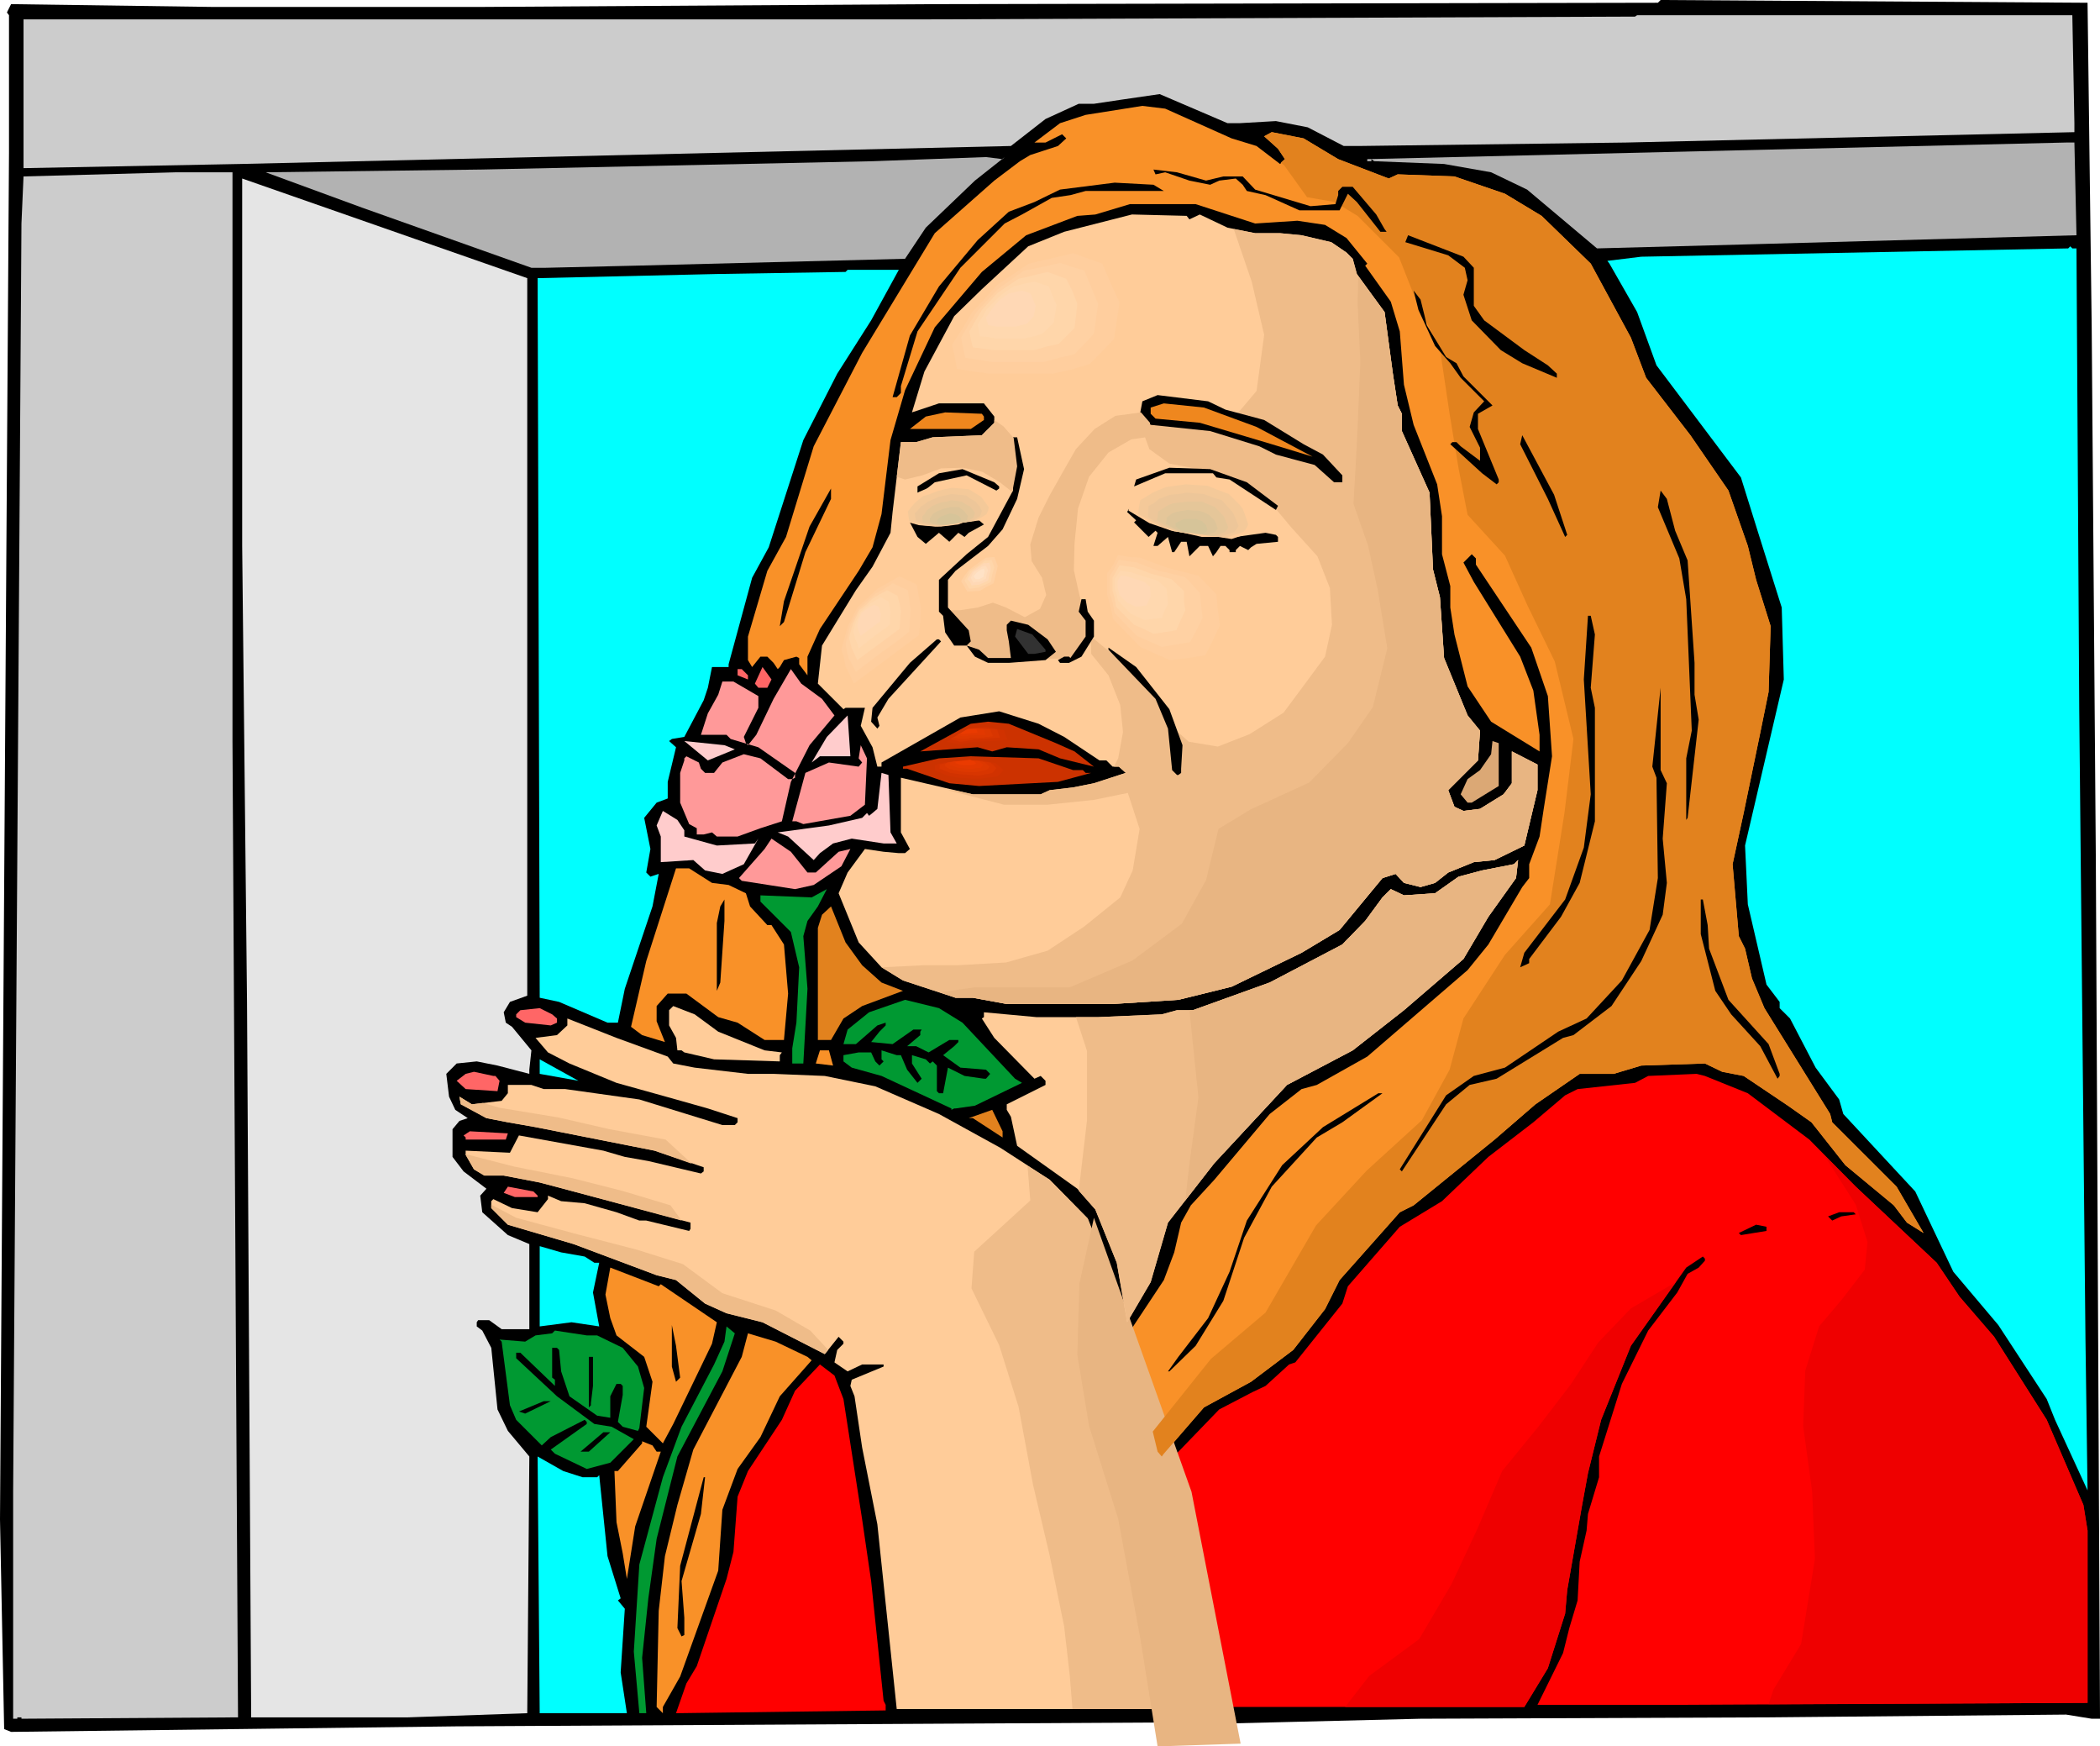
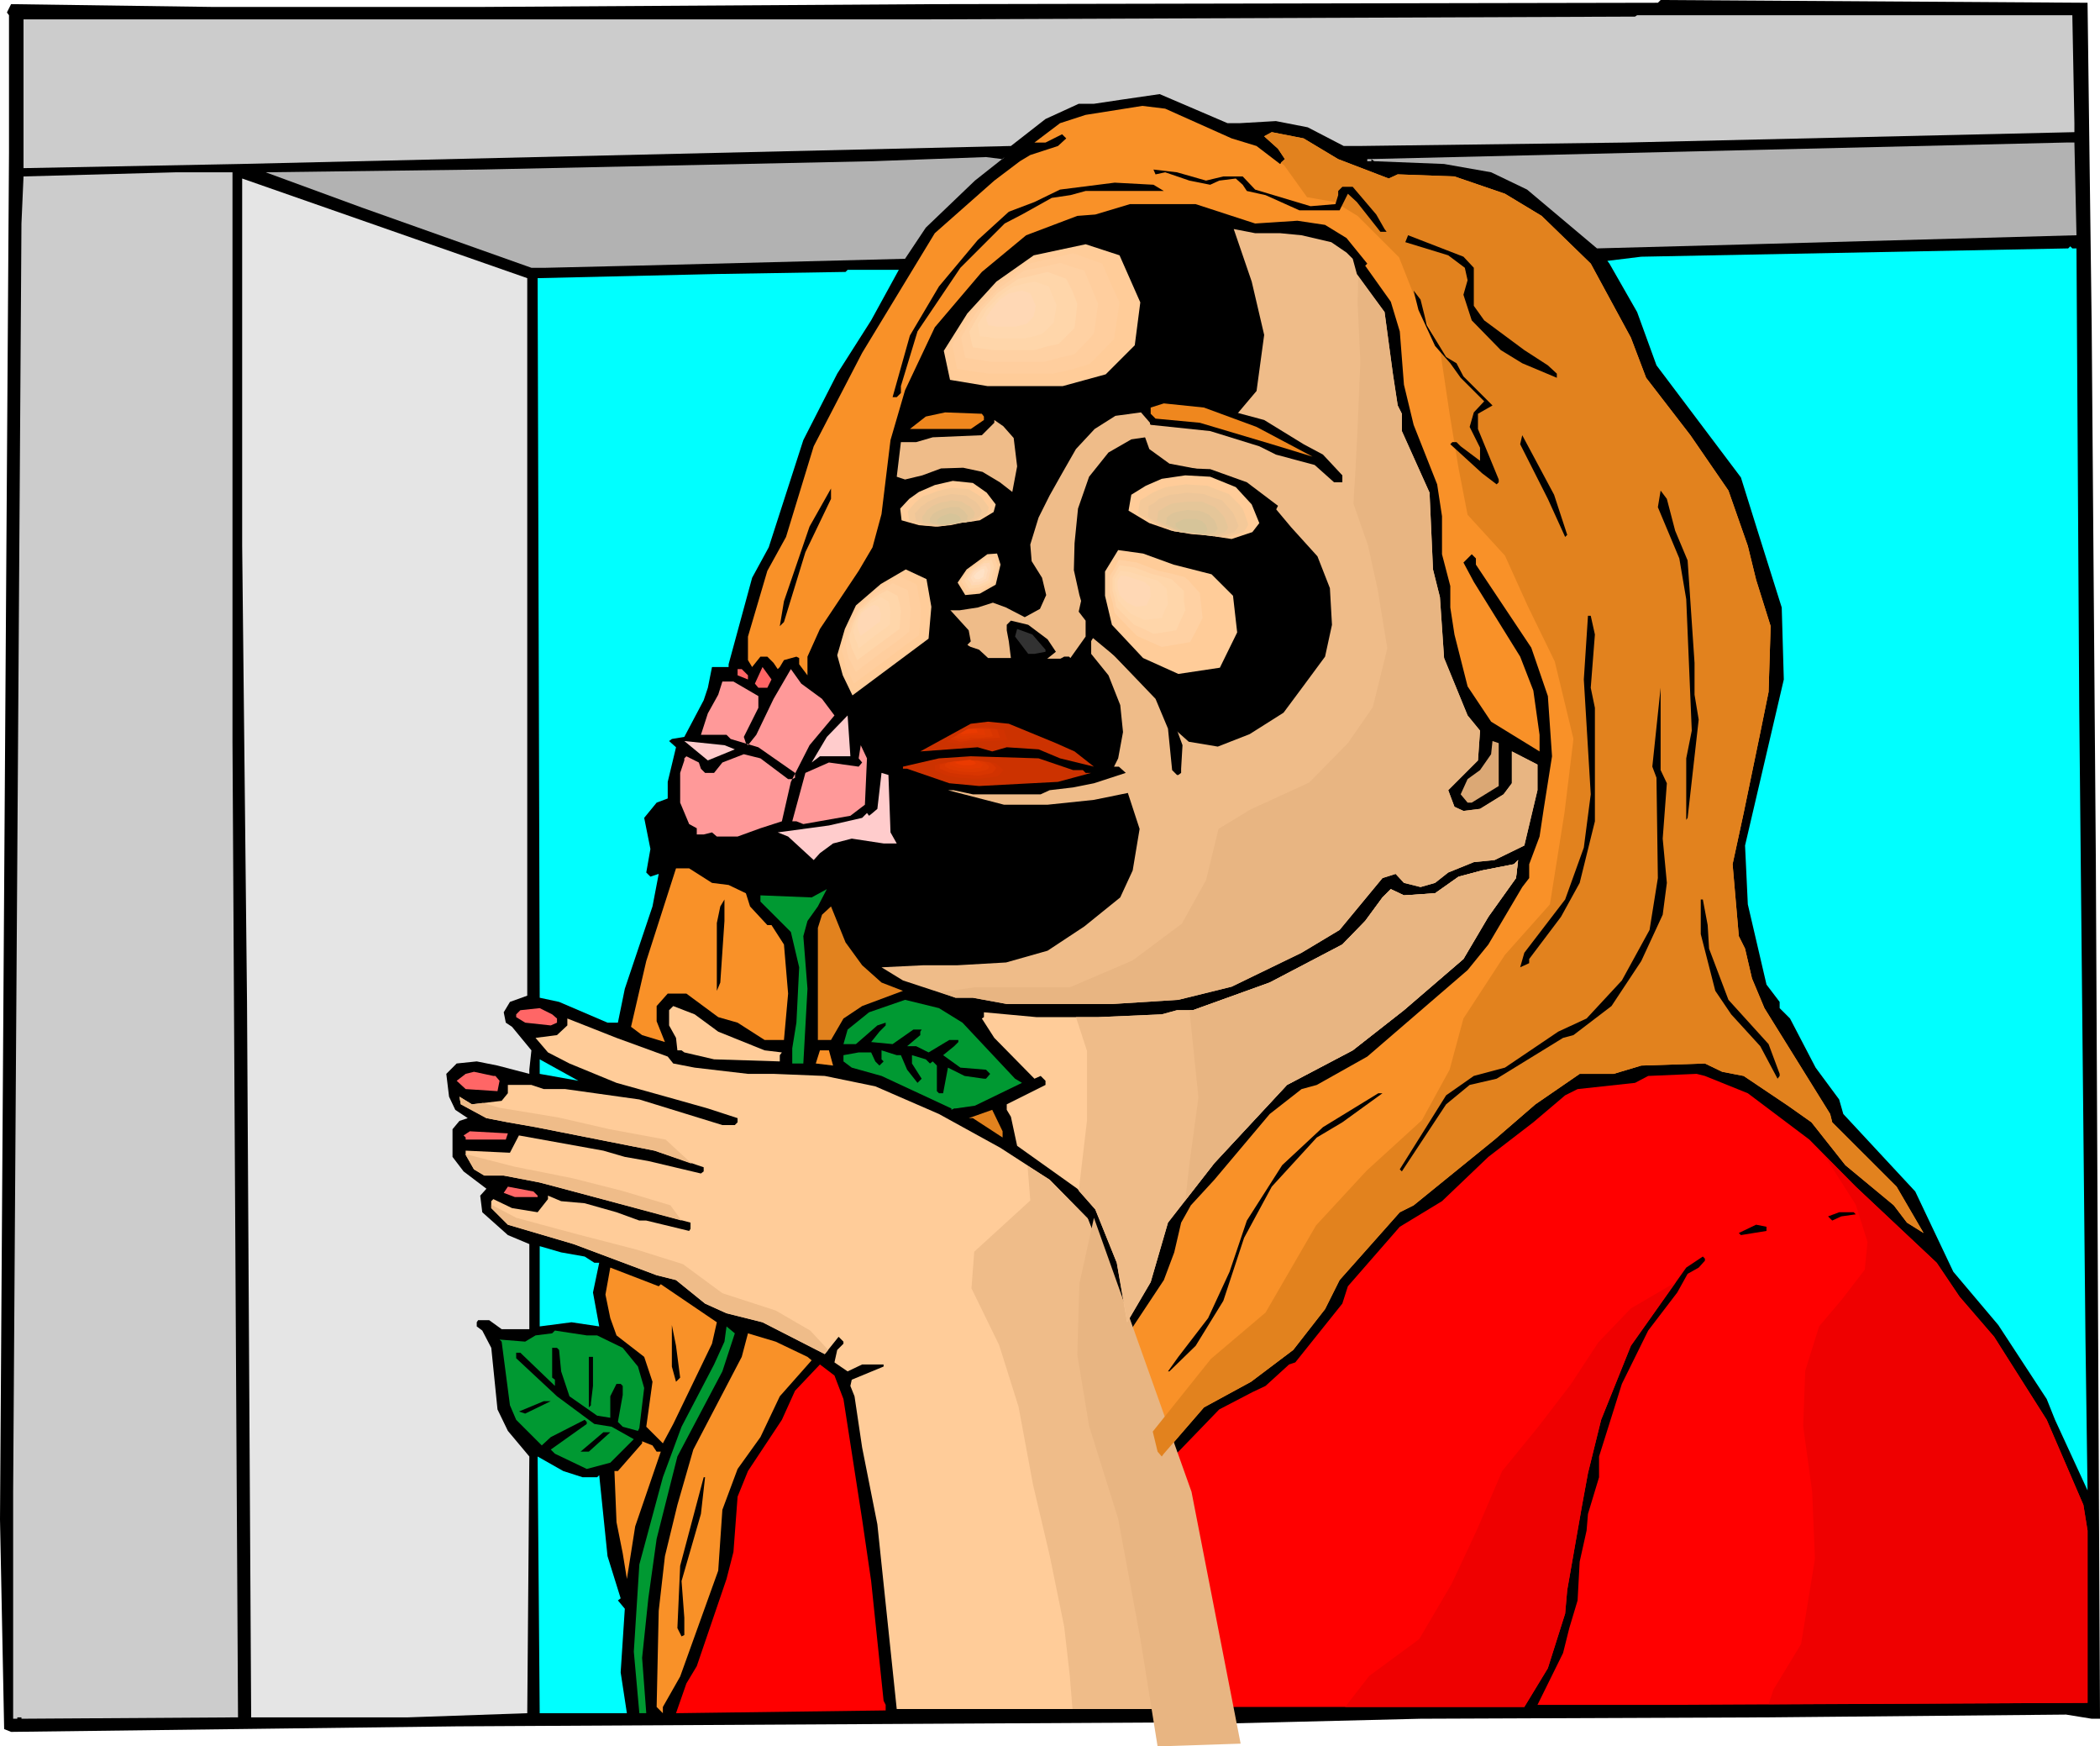
<svg xmlns="http://www.w3.org/2000/svg" xmlns:ns1="http://sodipodi.sourceforge.net/DTD/sodipodi-0.dtd" xmlns:ns2="http://www.inkscape.org/namespaces/inkscape" version="1.0" width="129.766mm" height="107.887mm" id="svg145" ns1:docname="Female 142.wmf">
  <ns1:namedview id="namedview145" pagecolor="#ffffff" bordercolor="#000000" borderopacity="0.25" ns2:showpageshadow="2" ns2:pageopacity="0.0" ns2:pagecheckerboard="0" ns2:deskcolor="#d1d1d1" ns2:document-units="mm" />
  <defs id="defs1">
    <pattern id="WMFhbasepattern" patternUnits="userSpaceOnUse" width="6" height="6" x="0" y="0" />
  </defs>
  <path style="fill:#000000;fill-opacity:1;fill-rule:evenodd;stroke:none" d="m 488.516,76.415 0.97,124.881 0.97,200.004 h -1.939 l -5.979,-0.969 -69.488,0.646 -81.285,0.323 -46.056,1.131 -0.646,0.646 -1.778,-0.969 -176.629,0.969 L 2.586,404.37 0.97,403.724 0,354.773 2.101,35.703 V 3.554 L 1.616,2.908 2.586,0.969 49.288,1.616 H 113.12 L 217.837,0.969 387.193,0.646 387.84,0 487.547,0.646 Z" id="path1" />
  <path style="fill:#cccccc;fill-opacity:1;fill-rule:evenodd;stroke:none" d="m 484.476,28.757 v 2.1 l -104.717,2.423 -62.378,0.808 h -3.555 l -8.403,-4.362 -7.434,-1.454 -8.403,0.485 h -2.909 l -15.837,-6.785 -8.888,1.292 -6.464,0.969 h -3.555 l -7.757,3.554 -8.08,6.301 L 56.075,38.288 5.494,39.258 V 4.524 H 216.221 l 165.64,-0.646 0.485,-0.323 h 101.646 z" id="path2" />
  <path style="fill:#f99128;fill-opacity:1;fill-rule:evenodd;stroke:none" d="m 287.648,32.311 5.818,1.777 5.494,4.2 1.131,-1.131 -1.616,-2.423 -3.232,-2.908 1.778,-0.969 7.434,1.454 8.08,4.847 11.797,4.524 2.101,-0.969 13.251,0.485 11.797,4.039 8.565,5.17 11.474,11.147 9.373,17.286 3.555,9.37 10.342,13.409 8.888,12.924 4.525,12.924 1.939,7.916 3.394,10.824 -0.485,15.348 -1.939,9.532 -3.878,18.74 -2.586,11.955 1.454,16.802 1.454,2.908 1.616,6.947 2.909,6.947 15.352,24.718 0.485,1.939 15.029,15.025 6.302,10.824 -3.878,-2.423 -3.07,-4.039 -11.312,-9.37 -7.918,-10.016 -5.494,-3.877 -10.342,-6.947 -5.01,-0.969 -4.04,-1.939 -14.867,0.485 -6.464,1.939 h -7.918 l -10.342,7.108 -9.534,8.239 -18.907,15.348 -3.232,1.616 -14.059,15.832 -3.394,6.785 -7.434,9.532 -9.858,7.431 -10.989,5.978 -9.373,10.824 -0.485,0.646 -0.97,-1.131 -3.07,-13.247 -3.394,-9.855 -0.646,-4.039 8.565,-12.924 2.424,-6.462 1.616,-6.947 2.262,-4.039 5.494,-5.978 12.928,-15.348 7.434,-5.816 3.555,-0.969 11.797,-6.624 23.432,-20.194 4.848,-5.978 7.918,-13.409 1.616,-2.1 v -3.231 l 2.424,-6.462 0.97,-6.462 1.939,-12.278 -0.97,-14.055 -3.878,-11.309 -12.928,-19.386 v -1.454 l -0.97,-0.969 -1.939,1.939 2.424,4.524 10.827,17.448 3.07,7.916 1.454,10.339 v 3.877 l -11.312,-6.947 -5.494,-8.239 -3.07,-12.117 -0.97,-6.301 v -5.008 l -1.939,-7.431 v -8.885 l -1.131,-7.431 -5.494,-13.894 -2.262,-9.37 -0.97,-12.44 -2.101,-6.947 -5.979,-8.401 0.485,-0.485 -4.848,-5.977 -5.01,-3.07 -6.464,-0.969 -9.858,0.646 -13.898,-4.524 H 263.892 l -8.08,2.423 -4.202,0.323 -11.958,4.524 -10.342,8.562 -10.989,12.924 -6.949,14.701 -3.394,11.632 -2.101,17.286 -2.101,7.755 -3.232,5.493 -9.05,13.571 -2.909,6.462 v 4.362 l -1.939,-2.585 v -1.454 l -0.646,-0.323 -2.909,0.808 -0.97,1.616 -0.485,0.485 -0.97,-1.454 -1.454,-1.454 h -1.616 l -1.939,2.423 -0.97,-1.616 v -5.493 l 4.525,-15.348 4.363,-7.916 6.464,-21.164 11.312,-21.81 16.968,-27.949 13.898,-12.278 5.979,-4.524 2.424,-1.454 6.464,-2.1 1.939,-1.777 -0.97,-0.969 -3.878,1.939 h -2.586 l 5.979,-4.524 5.979,-1.939 13.251,-2.1 5.333,0.646 z" id="path3" />
  <path style="fill:#b2b2b2;fill-opacity:1;fill-rule:evenodd;stroke:none" d="m 234.643,36.673 -6.949,5.493 -11.474,10.986 -4.848,7.27 -63.347,1.616 -20.523,0.485 h -3.394 L 84.517,48.466 62.054,40.227 l 50.581,-0.646 91.142,-1.939 26.502,-0.969 3.878,0.485 z" id="path4" />
  <path style="fill:#cccccc;fill-opacity:1;fill-rule:evenodd;stroke:none" d="m 54.298,173.024 1.293,227.953 -50.581,0.323 v -0.323 H 4.04 v 0.323 H 3.07 V 348.31 L 5.01,52.182 5.494,41.196 41.208,40.227 h 13.09 z" id="path5" />
  <path style="fill:#e5e5e5;fill-opacity:1;fill-rule:evenodd;stroke:none" d="m 123.139,232.476 -4.04,1.454 -1.454,2.423 0.485,2.423 1.454,0.969 4.525,5.493 -0.485,4.524 v 0.969 l -7.434,-1.939 -4.848,-0.969 -4.686,0.485 -2.424,2.423 0.646,5.331 1.454,3.07 2.909,1.939 -1.939,0.646 -1.616,1.939 v 6.462 l 2.586,3.393 5.333,4.039 -1.454,1.616 0.485,3.877 5.979,5.331 5.01,2.1 v 19.871 h -6.464 l -2.909,-2.1 h -2.586 l -0.323,0.485 v 0.969 l 1.293,0.969 2.101,4.039 1.454,14.378 2.424,5.008 5.01,5.978 -0.485,59.937 -27.795,0.969 H 58.661 L 57.691,233.93 56.56,127.466 V 41.681 l 66.579,23.264 z" id="path6" />
  <path style="fill:#00ffff;fill-opacity:1;fill-rule:evenodd;stroke:none" d="m 203.454,74.8 -7.918,12.44 -7.918,15.509 -8.08,25.041 -3.878,7.108 -5.494,20.194 v 0.646 h -3.878 l -0.97,4.847 -0.97,2.908 -4.525,8.562 -2.909,0.485 -0.646,0.485 1.616,1.454 -1.939,8.078 v 3.877 l -2.586,0.969 -2.909,3.554 1.454,7.27 -0.97,5.493 0.97,0.969 1.939,-0.646 -1.454,7.593 -6.464,19.225 -1.616,7.916 h -2.424 l -11.312,-4.847 -4.525,-0.969 -0.485,-168.016 41.854,-0.969 30.058,-0.485 0.485,-0.485 h 11.958 z" id="path7" />
  <path style="fill:#ff9999;fill-opacity:1;fill-rule:evenodd;stroke:none" d="m 191.981,163.17 2.909,3.877 -5.818,6.947 -4.363,8.562 -2.101,9.209 -5.01,1.616 -5.333,1.939 h -4.848 l -1.131,-0.969 -1.939,0.485 h -1.616 v -1.454 l -1.778,-0.969 -2.101,-5.008 v -6.947 l 0.97,-2.908 v -0.485 l 0.485,-0.485 2.909,1.454 0.485,1.454 0.97,0.969 h 2.101 l 1.939,-2.423 5.01,-1.939 3.878,0.969 6.464,4.847 h 0.97 l 0.646,-0.323 v -1.131 l -8.565,-5.978 -6.464,-1.939 -0.97,-0.969 h -5.979 l 1.616,-5.008 2.424,-4.362 0.97,-3.07 h 2.586 l 5.818,3.393 v 2.746 l -3.394,6.785 0.485,1.454 0.485,0.485 1.939,-2.423 4.04,-8.401 4.04,-6.947 2.424,3.393 z" id="path8" />
  <path style="fill:#ffcccc;fill-opacity:1;fill-rule:evenodd;stroke:none" d="m 171.619,174.963 -6.302,2.585 -5.494,-4.524 9.373,0.969 z" id="path9" />
  <path style="fill:#ff9999;fill-opacity:1;fill-rule:evenodd;stroke:none" d="m 202,187.887 -3.394,2.585 -10.989,1.939 -1.616,-0.646 h -0.97 l 3.07,-11.309 5.494,-2.423 6.949,0.969 0.808,-0.969 -0.808,-0.969 0.485,-3.07 1.454,3.07 z" id="path10" />
  <path style="fill:#ffcccc;fill-opacity:1;fill-rule:evenodd;stroke:none" d="m 207.979,194.35 1.454,2.585 h -3.07 l -7.434,-1.131 -4.363,1.131 -3.07,2.262 -1.454,1.616 -5.979,-5.493 -2.424,-0.969 11.958,-1.616 7.757,-1.777 1.131,-1.131 0.485,0.646 0.808,-0.646 1.131,-0.969 0.97,-8.401 1.616,0.485 z" id="path11" />
-   <path style="fill:#ffcccc;fill-opacity:1;fill-rule:evenodd;stroke:none" d="m 159.822,193.865 v 1.454 l 7.595,2.1 8.888,-0.485 0.808,-1.131 -3.394,5.978 -5.01,2.262 -4.04,-0.808 -2.747,-2.423 -7.595,0.485 v -5.978 l -0.97,-2.585 1.454,-3.393 3.394,2.1 z" id="path12" />
-   <path style="fill:#ff9999;fill-opacity:1;fill-rule:evenodd;stroke:none" d="m 188.587,203.72 h 1.939 l 5.333,-4.847 2.747,-0.646 -2.101,4.039 -6.464,4.362 -4.363,0.969 -12.443,-1.939 -0.646,-0.646 5.979,-6.785 1.616,-2.423 4.525,3.07 z" id="path13" />
  <path style="fill:#f99128;fill-opacity:1;fill-rule:evenodd;stroke:none" d="m 166.286,206.143 3.878,0.485 4.04,1.939 0.97,3.07 4.04,4.362 h 0.97 l 2.909,4.524 0.97,11.47 -0.97,10.824 h -4.525 l -6.302,-4.039 -4.525,-1.292 -7.434,-5.493 h -4.363 l -2.586,2.908 v 3.554 l 1.939,4.847 -5.333,-1.616 -2.586,-1.939 3.555,-15.348 6.949,-21.648 h 3.07 z" id="path14" />
  <path style="fill:#009932;fill-opacity:1;fill-rule:evenodd;stroke:none" d="m 188.587,215.028 -0.97,3.554 0.97,12.278 -0.97,17.448 h -2.586 v -3.554 l 0.97,-5.978 0.646,-12.924 -1.939,-8.239 -7.11,-7.108 v -1.454 l 11.958,0.485 3.555,-1.939 -2.101,4.039 z" id="path15" />
  <path style="fill:#000000;fill-opacity:1;fill-rule:evenodd;stroke:none" d="m 168.225,229.407 -0.808,1.939 v -15.832 l 0.808,-3.877 0.97,-1.616 v 5.008 z" id="path16" />
  <path style="fill:#ffcc99;fill-opacity:1;fill-rule:evenodd;stroke:none" d="m 167.741,240.877 10.827,4.362 4.04,0.485 -0.485,0.646 v 1.454 l -15.352,-0.485 -6.949,-1.616 -0.646,-0.485 h -0.97 l -0.323,-2.908 -1.616,-2.908 v -3.554 l 0.97,-0.969 5.01,1.939 z" id="path17" />
  <path style="fill:#ff6666;fill-opacity:1;fill-rule:evenodd;stroke:none" d="m 130.088,237.808 v 0.969 l -1.454,0.646 -5.979,-0.646 -2.101,-1.292 v -0.646 l 0.97,-0.969 4.525,-0.485 2.909,1.454 z" id="path18" />
  <path style="fill:#ffcc99;fill-opacity:1;fill-rule:evenodd;stroke:none" d="m 155.944,246.693 1.293,1.616 5.01,0.969 12.443,1.454 h 5.979 l 11.958,0.485 11.797,2.423 14.867,6.462 14.382,7.916 11.474,7.431 8.888,9.047 4.363,10.986 v 2.908 l 2.424,16.802 5.979,18.256 1.939,10.016 7.434,26.333 v 3.07 l 1.939,4.362 5.494,21.81 h -74.174 l -4.525,-43.135 -3.555,-17.933 -1.778,-11.955 -0.97,-2.423 0.323,-1.454 7.434,-3.07 v -0.485 h -5.01 l -3.394,1.616 -3.07,-2.1 0.646,-2.908 1.454,-1.454 v -0.485 l -1.131,-1.131 -3.232,4.039 -14.544,-7.431 -8.403,-2.1 -5.01,-2.262 -6.787,-5.493 -4.525,-1.131 -19.392,-7.27 -15.352,-4.524 -3.878,-3.877 v -1.616 l 0.485,-0.485 4.363,2.1 5.979,0.969 2.424,-3.07 v -0.808 l 3.07,1.292 5.494,0.485 7.434,2.1 5.333,1.939 h 1.616 l 10.019,2.423 0.323,-0.485 v -1.454 l -27.31,-7.27 -7.918,-2.1 -8.403,-1.616 h -4.525 l -2.424,-1.454 -1.939,-3.393 v -0.969 l 10.342,0.485 2.101,-4.039 19.715,3.554 5.01,1.454 5.494,0.969 12.282,2.908 0.646,-0.485 v -0.969 l -11.474,-3.877 -27.795,-5.493 -6.464,-1.131 -5.01,-0.969 -5.979,-3.231 -0.323,-1.777 2.909,1.777 6.949,-0.808 1.454,-1.777 v -1.939 h 5.494 l 2.909,0.969 h 5.01 l 17.291,2.423 19.392,5.978 h 2.909 l 0.646,-0.646 v -0.969 l -6.949,-2.262 -7.434,-2.1 -13.898,-3.877 -10.989,-4.524 -5.01,-2.585 -2.909,-3.393 5.01,-0.646 2.424,-2.262 v -1.616 l 11.474,4.524 z" id="path19" />
  <path style="fill:#00ffff;fill-opacity:1;fill-rule:evenodd;stroke:none" d="m 126.048,250.732 v -3.393 l 9.05,5.008 z" id="path20" />
  <path style="fill:#ff6666;fill-opacity:1;fill-rule:evenodd;stroke:none" d="m 115.705,251.217 0.97,1.131 -0.485,2.423 -7.434,-0.485 -2.101,-1.939 2.101,-1.616 1.939,-0.485 4.525,0.969 z" id="path21" />
  <path style="fill:#ff0000;fill-opacity:1;fill-rule:evenodd;stroke:none" d="m 408.201,255.255 14.382,10.824 10.827,10.986 18.907,17.771 5.333,7.916 8.08,9.37 12.282,19.386 8.565,19.871 0.97,5.978 v 40.227 l -99.707,0.485 h -28.765 l 5.979,-12.117 1.454,-5.816 1.939,-6.462 0.485,-9.047 1.616,-7.27 0.323,-3.877 2.586,-8.562 v -4.847 l 5.333,-16.963 6.141,-12.44 6.787,-8.885 2.424,-4.362 2.586,-1.454 1.454,-1.616 v -0.485 l -0.485,-0.485 -3.878,2.585 -12.928,18.256 -6.949,17.286 -3.07,12.44 -1.454,7.916 -3.394,19.386 -0.485,5.493 -4.04,12.763 -5.494,9.047 h -69.811 l -2.909,-13.571 -5.171,-16.802 -5.333,-20.194 -0.97,-3.554 v -0.969 l -0.485,-0.485 13.413,-13.894 7.757,-4.039 3.07,-1.454 5.494,-5.008 1.454,-0.485 10.989,-13.732 1.293,-4.039 12.12,-13.894 9.858,-5.978 10.827,-10.339 10.504,-8.078 7.434,-6.301 2.909,-1.454 13.413,-1.454 3.07,-1.616 11.312,-0.485 1.939,0.485 z" id="path22" />
  <path style="fill:#ff6666;fill-opacity:1;fill-rule:evenodd;stroke:none" d="m 118.129,266.079 h -9.373 v -0.485 l -0.485,-0.485 1.454,-0.969 8.888,0.485 z" id="path23" />
  <path style="fill:#ff6666;fill-opacity:1;fill-rule:evenodd;stroke:none" d="m 125.563,279.165 v 0.323 h -5.333 l -2.586,-0.969 0.97,-1.454 5.979,1.131 z" id="path24" />
  <path style="fill:#00ffff;fill-opacity:1;fill-rule:evenodd;stroke:none" d="m 136.552,293.382 2.262,1.454 h 1.131 l -1.454,6.947 1.454,7.916 -6.464,-0.969 -7.434,0.969 v -18.74 l 5.01,1.454 z" id="path25" />
  <path style="fill:#f99128;fill-opacity:1;fill-rule:evenodd;stroke:none" d="m 154.328,299.844 13.09,8.885 -1.131,5.008 -9.05,18.74 -2.424,4.524 -3.878,-3.877 1.454,-10.501 -1.939,-5.816 -6.464,-5.008 -1.454,-4.039 -1.131,-5.493 1.131,-6.301 11.312,4.362 z" id="path26" />
  <path style="fill:#000000;fill-opacity:1;fill-rule:evenodd;stroke:none" d="m 158.853,321.654 -0.97,0.969 -0.97,-3.554 v -9.693 l 0.97,4.847 z" id="path27" />
  <path style="fill:#009932;fill-opacity:1;fill-rule:evenodd;stroke:none" d="m 168.71,320.2 -10.504,19.871 -4.848,19.225 -1.939,13.894 -1.454,13.894 0.97,12.924 h -1.616 l -1.293,-14.378 1.293,-20.356 5.494,-20.356 4.363,-11.793 7.595,-14.54 2.424,-5.331 0.485,-3.554 1.939,1.616 z" id="path28" />
  <path style="fill:#009932;fill-opacity:1;fill-rule:evenodd;stroke:none" d="m 139.461,311.799 5.979,2.908 3.555,4.362 1.454,5.008 -1.131,9.37 -0.323,0.646 -3.555,-0.969 -1.131,-1.131 1.131,-6.301 v -2.1 l -0.485,-0.485 h -0.97 l -1.454,2.908 v 5.008 l -3.07,-0.485 -6.464,-4.524 -1.939,-5.816 -0.485,-5.008 -0.485,-0.485 h -1.131 v 6.947 l 0.646,0.485 v 1.454 l -8.08,-7.755 h -0.97 v 1.292 l 9.534,8.885 8.726,6.462 4.04,0.646 5.171,2.908 -5.494,5.493 -5.494,1.454 -7.434,-3.554 -0.97,-0.969 8.403,-5.978 v -0.485 l -0.485,-0.485 -7.918,4.039 -2.101,1.939 -5.979,-5.978 -1.454,-3.393 -1.939,-14.863 -0.485,-0.485 5.979,0.485 2.424,-1.454 3.878,-0.485 0.646,-0.646 7.434,1.131 z" id="path29" />
  <path style="fill:#f99128;fill-opacity:1;fill-rule:evenodd;stroke:none" d="m 188.587,316.807 0.97,0.808 -7.434,8.401 -4.525,9.532 -5.333,7.431 -3.555,9.532 -0.97,14.217 -8.888,24.718 -4.04,7.108 v 1.454 l -1.454,-1.454 0.485,-22.456 1.454,-12.763 2.909,-11.955 3.717,-12.924 11.312,-21.648 1.454,-5.493 6.464,1.939 z" id="path30" />
  <path style="fill:#000000;fill-opacity:1;fill-rule:evenodd;stroke:none" d="m 138.491,323.593 -0.485,4.039 v 0.485 l -0.485,0.485 v -11.793 h 0.97 z" id="path31" />
  <path style="fill:#ff0000;fill-opacity:1;fill-rule:evenodd;stroke:none" d="m 196.99,326.662 4.363,28.11 2.101,14.378 2.909,27.949 0.485,0.969 v 1.292 l -48.965,0.646 2.424,-6.947 2.424,-4.039 6.949,-20.356 1.616,-6.301 0.97,-12.924 2.424,-5.978 7.918,-11.955 3.07,-6.785 5.818,-6.139 3.394,2.585 z" id="path32" />
  <path style="fill:#000000;fill-opacity:1;fill-rule:evenodd;stroke:none" d="m 122.654,330.055 -1.454,-0.485 5.818,-2.423 h 1.616 z" id="path33" />
  <path style="fill:#000000;fill-opacity:1;fill-rule:evenodd;stroke:none" d="m 137.521,338.94 h -1.939 l 5.333,-4.524 h 1.616 z" id="path34" />
  <path style="fill:#f99128;fill-opacity:1;fill-rule:evenodd;stroke:none" d="m 153.358,338.94 h 0.97 l -5.979,17.448 -1.939,12.278 -0.97,-5.978 -1.454,-7.27 -0.485,-11.955 h 0.808 l 5.656,-6.462 v -0.485 l 2.424,0.969 z" id="path35" />
  <path style="fill:#00ffff;fill-opacity:1;fill-rule:evenodd;stroke:none" d="m 136.067,344.918 h 3.394 l 0.485,-0.485 1.939,18.902 3.07,9.855 -0.646,0.485 1.616,1.939 -0.97,14.863 1.454,9.532 h -20.362 l -0.485,-59.937 5.979,3.393 z" id="path36" />
  <path style="fill:#000000;fill-opacity:1;fill-rule:evenodd;stroke:none" d="m 163.701,353.48 -4.525,15.671 0.646,8.562 v 4.039 l -0.646,0.323 -0.97,-1.939 0.646,-14.54 5.494,-20.679 h 0.323 z" id="path37" />
  <path style="fill:#efbc89;fill-opacity:1;fill-rule:evenodd;stroke:none" d="m 250.48,399.038 -0.646,-7.916 -1.293,-11.309 -3.394,-16.64 -3.878,-16.479 -3.394,-18.256 -4.525,-14.378 -6.464,-13.247 0.646,-8.562 7.434,-6.785 5.656,-5.17 -0.646,-8.078 5.171,3.231 8.888,9.047 4.363,10.986 v 2.908 l 2.424,16.802 5.979,18.256 1.939,10.016 7.434,26.333 v 3.07 l 1.939,4.362 5.494,21.81 z" id="path38" />
  <path style="fill:#efbc89;fill-opacity:1;fill-rule:evenodd;stroke:none" d="m 193.435,315.192 -4.202,-4.524 -8.08,-4.685 -12.443,-4.039 -9.211,-6.785 -10.827,-3.393 -13.736,-3.554 -14.382,-3.877 -5.818,-3.07 v 0.808 l 3.878,3.877 15.352,4.524 19.392,7.27 4.525,1.131 6.787,5.493 5.01,2.262 8.403,2.1 14.544,7.431 z" id="path39" />
  <path style="fill:#efbc89;fill-opacity:1;fill-rule:evenodd;stroke:none" d="m 159.176,284.981 -2.586,-3.554 -11.312,-3.393 -11.474,-2.908 -13.736,-2.746 -11.312,-2.908 v 0.162 l 1.939,3.393 2.424,1.454 h 4.525 l 8.403,1.616 7.918,2.1 z" id="path40" />
  <path style="fill:#efbc89;fill-opacity:1;fill-rule:evenodd;stroke:none" d="m 161.6,271.734 -6.141,-5.654 -13.09,-2.423 -11.958,-2.746 -13.736,-2.262 -3.878,-1.131 -2.586,0.323 -2.909,-1.777 0.323,1.777 5.979,3.231 5.01,0.969 6.464,1.131 27.795,5.493 z" id="path41" />
  <path style="fill:#e8b582;fill-opacity:1;fill-rule:evenodd;stroke:none" d="m 270.356,407.762 -4.04,-25.202 -5.171,-27.949 -6.787,-21.648 -2.747,-16.64 0.485,-16.64 3.394,-15.348 22.786,63.975 11.474,58.806 z" id="path42" />
  <path style="fill:#e8b582;fill-opacity:1;fill-rule:evenodd;stroke:none" d="m 271.649,399.038 -2.586,-13.571 -5.656,-28.11 -4.525,-21.648 -2.909,-17.771 -2.747,-11.309 3.232,-15.994 1.939,4.847 v 2.908 l 2.424,16.802 5.979,18.256 1.939,10.016 7.434,26.333 v 3.07 l 1.939,4.362 5.494,21.81 z" id="path43" />
  <path style="fill:#000000;fill-opacity:1;fill-rule:evenodd;stroke:none" d="m 188.102,128.92 -5.01,16.317 -0.97,0.969 0.97,-5.816 5.979,-17.448 5.01,-8.885 v 2.423 z" id="path44" />
  <path style="fill:#ff6666;fill-opacity:1;fill-rule:evenodd;stroke:none" d="m 179.214,160.585 h -2.101 l -0.808,-0.969 1.778,-3.877 2.101,2.908 z" id="path45" />
  <path style="fill:#ff6666;fill-opacity:1;fill-rule:evenodd;stroke:none" d="m 174.689,157.677 v 0.969 l -2.424,-0.969 v -1.454 h 0.97 z" id="path46" />
  <path style="fill:#e2821e;fill-opacity:1;fill-rule:evenodd;stroke:none" d="m 299.121,37.965 0.808,0.646 5.333,7.431 6.464,1.131 5.333,3.231 9.696,9.693 4.202,10.663 5.333,10.663 2.262,15.186 2.101,12.763 2.101,10.824 8.726,9.532 5.333,11.793 6.302,12.924 4.363,18.094 -2.101,17.286 -3.394,21.325 -10.504,11.793 -9.696,14.863 -3.232,11.955 -6.464,11.793 -12.928,11.793 -11.797,12.763 -11.797,20.356 -12.766,10.824 -13.574,16.963 1.131,4.685 0.97,1.131 0.485,-0.646 9.373,-10.824 10.989,-5.978 9.858,-7.431 7.434,-9.532 3.394,-6.785 14.059,-15.832 3.232,-1.616 18.907,-15.348 9.534,-8.239 10.342,-7.108 h 7.918 l 6.464,-1.939 14.867,-0.485 4.04,1.939 5.01,0.969 10.342,6.947 5.494,3.877 7.918,10.016 11.312,9.37 3.07,4.039 3.878,2.423 -6.302,-10.824 -15.029,-15.025 -0.485,-1.939 -15.352,-24.718 -2.909,-6.947 -1.616,-6.947 -1.454,-2.908 -1.454,-16.802 2.586,-11.955 3.878,-18.74 1.939,-9.532 0.485,-15.348 -3.394,-10.824 -1.939,-7.916 -4.525,-12.924 -8.888,-12.924 -10.342,-13.409 -3.555,-9.37 -9.373,-17.286 -11.474,-11.147 -8.565,-5.17 -11.797,-4.039 -13.251,-0.485 -2.101,0.969 -11.797,-4.524 -8.08,-4.847 -7.434,-1.454 -1.778,0.969 3.232,2.908 1.616,2.423 z" id="path47" />
-   <path style="fill:#ffcc99;fill-opacity:1;fill-rule:evenodd;stroke:none" d="m 277.79,51.213 2.424,-1.131 6.464,3.07 6.464,1.292 h 5.818 l 5.01,0.485 6.949,1.616 3.555,2.423 1.454,1.454 0.97,3.554 6.464,8.885 1.939,14.378 1.131,7.431 0.97,1.939 v 4.039 l 6.464,14.378 0.808,17.933 1.616,6.462 0.97,14.217 5.494,13.409 2.909,3.554 -0.485,6.947 -6.949,6.947 1.454,3.877 2.101,0.969 3.878,-0.485 5.494,-3.393 1.939,-2.585 v -7.431 l 5.979,3.07 v 5.977 l -3.07,12.924 -6.949,3.393 -4.848,0.485 -5.979,2.423 -3.07,2.423 -3.394,0.969 -3.878,-0.969 -1.939,-2.1 -3.07,0.969 -10.019,12.117 -8.888,5.331 -16.322,7.916 -12.443,3.07 -15.352,0.969 h -24.725 l -7.918,-1.454 h -4.04 l -12.282,-4.039 -5.01,-3.07 -5.333,-5.816 -4.686,-11.47 2.101,-4.847 4.04,-5.493 4.363,0.646 3.555,0.323 h 1.454 l 1.131,-0.969 -2.101,-3.877 v -12.763 l 16.806,3.877 h 15.837 l 2.101,-0.969 5.494,-0.646 4.848,-0.969 7.434,-2.423 -1.616,-1.454 h -1.454 l -1.454,-1.454 h -1.616 l -8.242,-5.493 -5.979,-3.07 -9.211,-2.908 -9.05,1.454 -18.422,10.501 v 0.969 h -0.97 l -1.131,-4.524 -2.747,-5.008 0.97,-4.2 h -4.525 l -0.485,0.323 -5.979,-5.978 0.97,-8.885 7.918,-12.924 3.878,-5.493 4.202,-7.916 0.485,-4.847 1.939,-16.317 h 3.555 l 3.878,-1.131 11.474,-0.485 2.909,-2.908 v -1.454 l -2.424,-3.07 h -10.504 l -6.302,2.1 2.909,-9.532 6.949,-12.924 6.464,-6.301 10.827,-10.016 8.403,-3.393 15.837,-4.039 12.766,0.323 z" id="path48" />
  <path style="fill:#00ffff;fill-opacity:1;fill-rule:evenodd;stroke:none" d="m 484.961,57.998 0.646,107.595 1.454,147.176 0.485,35.219 -7.595,-16.479 -1.939,-4.847 -11.312,-17.286 -10.504,-12.44 -8.888,-18.74 -16.806,-18.094 -0.97,-3.393 -5.494,-7.431 -5.979,-11.47 -2.424,-2.423 v -1.454 l -3.07,-4.039 -4.363,-18.74 -0.646,-13.732 4.525,-19.386 4.525,-19.386 -0.485,-16.802 -5.494,-17.448 -4.04,-12.924 -10.342,-13.732 -9.373,-12.44 -4.525,-12.44 -6.464,-11.309 -0.485,-0.646 7.918,-0.969 99.707,-1.939 0.485,-0.485 0.485,0.485 z" id="path49" />
  <path style="fill:#ffcccc;fill-opacity:1;fill-rule:evenodd;stroke:none" d="m 191.496,176.579 -1.939,1.454 3.555,-5.978 4.848,-5.008 0.646,9.532 z" id="path50" />
  <path style="fill:#ffcc99;fill-opacity:1;fill-rule:evenodd;stroke:none" d="m 347.601,214.059 -5.818,9.855 -13.898,11.955 -11.958,9.37 -15.352,8.078 -16.968,18.256 -10.827,13.894 -4.04,13.894 -5.494,9.37 -2.424,-13.894 -5.01,-12.44 -4.202,-4.847 -14.059,-10.016 -1.454,-6.785 -0.97,-1.616 v -1.292 l 9.05,-4.524 v -0.969 l -1.131,-1.131 -1.454,0.646 -9.373,-9.532 -2.909,-4.524 0.485,-0.323 v -1.131 l 12.282,1.131 h 14.382 l 14.867,-0.646 3.555,-0.969 h 3.717 l 17.938,-6.462 16.968,-8.885 5.333,-5.493 4.04,-5.493 1.939,-1.939 3.07,1.454 7.272,-0.485 5.494,-3.877 5.494,-1.454 7.434,-1.454 0.97,-0.969 -0.485,4.2 z" id="path51" />
  <path style="fill:#e2821e;fill-opacity:1;fill-rule:evenodd;stroke:none" d="m 201.353,225.368 4.525,4.039 5.01,1.939 -9.534,3.554 -4.363,2.908 -2.909,5.008 h -3.07 v -26.172 l 0.97,-3.07 2.101,-1.939 3.394,8.401 z" id="path52" />
  <path style="fill:#f99128;fill-opacity:1;fill-rule:evenodd;stroke:none" d="m 194.566,248.793 -4.04,-0.485 0.97,-3.07 h 2.101 z" id="path53" />
  <path style="fill:#000000;fill-opacity:1;fill-rule:evenodd;stroke:none" d="m 313.504,262.041 -5.979,3.554 -10.504,11.47 -6.464,11.955 -4.848,14.701 -6.464,10.501 -6.141,5.978 h -0.323 l 2.424,-3.393 6.949,-9.047 5.01,-10.824 4.04,-11.955 8.242,-12.924 9.534,-8.885 12.928,-7.916 h 0.97 z" id="path54" />
  <path style="fill:#000000;fill-opacity:1;fill-rule:evenodd;stroke:none" d="m 412.564,287.405 -5.979,0.969 -0.485,-0.485 4.04,-1.939 2.424,0.485 z" id="path55" />
  <path style="fill:#efbc89;fill-opacity:1;fill-rule:evenodd;stroke:none" d="m 205.878,225.853 9.858,-0.485 h 7.918 l 11.312,-0.646 9.696,-2.746 8.565,-5.654 8.403,-6.785 2.909,-6.301 1.616,-9.693 -2.747,-8.401 -7.918,1.616 -10.827,1.131 h -10.181 l -13.09,-3.393 h 1.293 l 4.525,0.969 h 15.837 l 2.101,-0.969 5.494,-0.646 4.848,-0.969 7.434,-2.423 -1.616,-1.454 h -1.131 l 0.97,-1.939 1.131,-6.139 -0.646,-6.301 -2.747,-6.947 -4.04,-5.008 v -4.039 l 5.656,4.685 5.656,5.654 4.686,4.524 2.262,5.654 4.525,4.039 6.787,1.131 7.434,-2.908 7.918,-5.008 4.686,-6.301 5.01,-6.785 1.616,-7.431 -0.485,-8.562 -2.909,-7.431 -6.141,-6.785 -5.818,-6.947 -6.141,-3.877 -9.696,-2.746 -6.787,-1.292 -4.686,-3.393 -2.262,-6.301 5.171,-2.746 15.998,2.746 6.141,-7.27 1.778,-13.086 -2.909,-12.44 -4.202,-12.278 5.01,0.969 h 5.818 l 5.01,0.485 6.949,1.616 3.555,2.423 1.454,1.454 0.97,3.554 6.464,8.885 1.939,14.378 1.131,7.431 0.97,1.939 v 4.039 l 6.464,14.378 0.808,17.933 1.616,6.462 0.97,14.217 5.494,13.409 2.909,3.554 -0.485,6.947 -6.949,6.947 1.454,3.877 2.101,0.969 3.878,-0.485 5.494,-3.393 1.939,-2.585 v -7.431 l 5.979,3.07 v 5.977 l -3.07,12.924 -6.949,3.393 -4.848,0.485 -5.979,2.423 -3.07,2.423 -3.394,0.969 -3.878,-0.969 -1.939,-2.1 -3.07,0.969 -10.019,12.117 -8.888,5.331 -16.322,7.916 -12.443,3.07 -15.352,0.969 h -24.725 l -7.918,-1.454 h -4.04 l -12.282,-4.039 z" id="path56" />
  <path style="fill:#b2b2b2;fill-opacity:1;fill-rule:evenodd;stroke:none" d="m 484.961,54.928 -75.79,2.1 -36.198,0.969 -16.322,-13.732 -8.403,-4.039 -10.989,-1.939 -16.322,-0.646 -0.646,-0.485 v 0.485 h -0.97 v -0.485 l 163.216,-3.877 h 1.939 z" id="path57" />
  <path style="fill:#000000;fill-opacity:1;fill-rule:evenodd;stroke:none" d="m 281.668,42.166 4.04,-0.969 h 4.525 l 2.909,3.07 12.928,3.877 5.818,-0.485 0.646,-2.1 v -0.969 l 0.97,-0.969 h 2.424 l 5.494,6.462 1.939,3.393 0.485,0.646 h -1.454 l -5.494,-6.947 -2.101,-1.939 -1.939,3.877 h -9.373 l -7.918,-3.554 -4.363,-0.969 -0.97,-1.454 -1.616,-1.454 -3.878,0.485 -2.101,0.969 -4.848,-0.969 -5.656,-1.939 -2.262,0.485 -0.485,-1.131 5.494,0.646 z" id="path58" />
  <path style="fill:#000000;fill-opacity:1;fill-rule:evenodd;stroke:none" d="m 344.208,62.521 v 8.885 l 2.424,3.393 9.373,6.947 5.494,3.554 2.101,1.939 v 0.969 l -8.08,-3.393 -5.01,-3.07 -6.787,-6.947 -1.939,-5.977 0.97,-3.393 -0.646,-2.908 -3.878,-2.908 -10.019,-3.07 0.646,-1.616 12.928,5.008 z" id="path59" />
  <path style="fill:#000000;fill-opacity:1;fill-rule:evenodd;stroke:none" d="m 332.734,73.83 0.485,2.1 4.525,7.431 2.424,1.454 1.616,3.07 6.787,6.785 -3.394,1.939 v 3.554 l 4.848,11.793 v 0.646 l -0.485,0.485 -3.394,-2.585 -7.434,-6.785 0.485,-0.485 h 0.97 l 0.97,0.969 0.646,-0.485 -0.646,0.485 4.525,3.393 v -3.07 l -2.424,-4.847 0.97,-3.393 2.424,-2.585 -5.494,-5.493 -2.424,-3.393 -3.555,-4.039 -3.878,-8.401 -1.131,-4.524 1.616,2.1 z" id="path60" />
  <path style="fill:#000000;fill-opacity:1;fill-rule:evenodd;stroke:none" d="m 286.193,95.64 9.05,2.423 9.211,5.654 4.525,2.423 4.525,4.847 v 1.616 h -1.939 l -4.525,-4.039 -9.05,-2.423 -3.878,-1.939 -11.474,-3.554 -13.898,-1.454 -2.424,-2.908 0.485,-2.585 3.555,-1.454 11.797,1.454 z" id="path61" />
  <path style="fill:#ef871e;fill-opacity:1;fill-rule:evenodd;stroke:none" d="m 293.465,99.679 13.09,6.947 -9.534,-2.908 -16.806,-5.008 -10.342,-0.969 -1.131,-1.131 v -1.454 l 3.07,-0.969 9.373,0.969 z" id="path62" />
  <path style="fill:#000000;fill-opacity:1;fill-rule:evenodd;stroke:none" d="m 366.024,124.881 -0.485,0.485 -4.04,-8.885 -6.464,-12.763 0.485,-2.1 7.434,13.894 z" id="path63" />
  <path style="fill:#000000;fill-opacity:1;fill-rule:evenodd;stroke:none" d="m 291.203,112.603 7.272,5.493 -0.485,0.969 -10.827,-7.108 -3.07,-0.485 -0.808,-0.969 h -11.15 l -7.272,3.07 0.485,-1.616 7.757,-2.746 9.534,0.323 z" id="path64" />
  <path style="fill:#000000;fill-opacity:1;fill-rule:evenodd;stroke:none" d="m 391.233,123.912 2.909,6.947 1.616,23.91 v 7.431 l 0.97,5.816 -2.586,22.941 -0.323,0.485 v -14.378 l 1.293,-6.462 -1.293,-30.695 -1.616,-9.532 -5.01,-11.955 0.646,-3.877 1.454,1.939 z" id="path65" />
  <path style="fill:#000000;fill-opacity:1;fill-rule:evenodd;stroke:none" d="m 272.78,123.589 7.918,1.777 h 7.918 l 6.949,-0.969 2.424,0.485 0.485,0.485 v 1.131 l -5.01,0.485 -1.293,0.808 -0.646,0.646 -1.939,-0.969 -0.97,0.969 v 0.485 h -1.454 v -0.485 l -0.97,-0.969 h -1.131 l -0.97,1.454 -0.808,0.969 -1.131,-2.423 h -1.939 l -2.424,2.423 -0.646,-3.393 h -1.293 l -1.616,2.423 h -0.485 l -0.97,-3.554 -2.424,2.1 h -0.97 l 0.97,-3.07 -0.485,-0.485 -1.616,1.454 -3.394,-3.393 0.485,-0.485 -2.101,-1.939 0.646,-1.131 3.878,2.1 z" id="path66" />
  <path style="fill:#000000;fill-opacity:1;fill-rule:evenodd;stroke:none" d="m 372.488,148.145 -0.97,12.44 0.97,4.685 v 26.495 l -3.555,14.378 -4.363,7.916 -7.434,9.855 v 0.969 l -2.101,0.969 0.97,-3.393 9.534,-12.44 4.363,-12.117 1.616,-12.44 -1.616,-26.818 0.97,-14.863 h 0.646 z" id="path67" />
  <path style="fill:#000000;fill-opacity:1;fill-rule:evenodd;stroke:none" d="m 219.776,149.761 -12.282,13.409 -2.586,4.362 0.485,1.939 -0.485,0.646 -1.454,-1.616 0.323,-3.231 8.726,-10.501 6.302,-5.493 h 0.485 z" id="path68" />
  <path style="fill:#000000;fill-opacity:1;fill-rule:evenodd;stroke:none" d="m 273.104,165.593 3.07,8.401 -0.323,5.493 v 0.969 l -0.646,0.485 h -0.323 l -1.131,-1.131 -0.97,-9.693 -2.909,-6.947 -10.989,-11.47 v -0.485 l 6.464,4.524 z" id="path69" />
  <path style="fill:#000000;fill-opacity:1;fill-rule:evenodd;stroke:none" d="m 389.294,182.879 -0.97,12.924 0.97,10.339 -0.97,7.431 -5.01,10.824 -6.949,10.501 -8.888,6.785 -2.424,0.646 -15.514,9.532 -6.302,1.454 -5.494,4.524 -10.342,15.671 -0.485,-0.485 10.827,-17.286 6.464,-4.524 7.272,-1.939 12.443,-8.401 6.626,-3.07 8.242,-8.885 6.464,-11.793 1.939,-12.117 -0.323,-23.425 -0.97,-2.585 1.939,-18.417 v 19.225 z" id="path70" />
  <path style="fill:#cc3200;fill-opacity:1;fill-rule:evenodd;stroke:none" d="m 246.601,173.509 4.363,1.939 4.525,3.554 -7.918,-1.939 -5.01,-2.1 -7.434,-0.485 -3.394,0.969 -3.394,-0.969 -13.413,0.969 11.797,-6.462 4.04,-0.485 4.848,0.485 z" id="path71" />
  <path style="fill:#dba875;fill-opacity:1;fill-rule:evenodd;stroke:none" d="m 350.025,183.525 -6.302,3.877 h -0.97 l -1.616,-1.939 1.616,-3.554 2.909,-2.1 2.586,-3.716 0.323,-3.07 1.454,0.485 z" id="path72" />
  <path style="fill:#cc3200;fill-opacity:1;fill-rule:evenodd;stroke:none" d="m 250.641,179.81 h 2.262 l 0.646,0.646 h 1.293 l -7.757,2.1 -18.422,0.969 -6.949,-0.646 -9.858,-3.393 h -0.97 v -0.485 l 8.403,-1.939 7.434,-0.485 15.837,0.485 z" id="path73" />
  <path style="fill:#000000;fill-opacity:1;fill-rule:evenodd;stroke:none" d="m 356.004,188.372 -2.909,3.07 h -0.485 l -0.485,-0.485 2.424,-3.07 h 0.97 z" id="path74" />
  <path style="fill:#000000;fill-opacity:1;fill-rule:evenodd;stroke:none" d="m 351.48,192.734 -1.939,2.1 -5.818,0.969 -1.939,2.1 h -1.131 v -0.969 l 4.04,-2.585 2.586,-0.485 3.232,-1.454 h 0.646 z" id="path75" />
  <path style="fill:#000000;fill-opacity:1;fill-rule:evenodd;stroke:none" d="m 398.828,215.998 0.323,5.493 4.525,11.955 9.373,10.339 2.586,6.947 v 0.485 l -0.485,0.646 -4.04,-7.593 -6.787,-7.431 -3.717,-5.493 -3.394,-13.247 v -8.078 h 0.485 z" id="path76" />
  <path style="fill:#009932;fill-opacity:1;fill-rule:evenodd;stroke:none" d="m 224.785,238.777 12.282,13.086 1.616,0.969 -10.989,5.331 -4.525,0.646 h -0.323 l -0.646,0.323 v -0.323 l -16.322,-7.593 -6.949,-1.939 -1.939,-1.454 v -1.454 l 3.555,-0.646 h 2.909 l 0.97,2.1 0.97,0.969 0.97,-0.969 -0.485,-0.485 v -2.1 l 3.555,1.131 h 0.97 l 1.454,3.393 2.424,3.07 0.97,-0.969 -2.262,-3.554 v -1.939 l 3.232,0.969 0.97,0.969 0.646,-0.485 0.97,0.969 v 5.978 l 0.485,0.485 h 0.97 l 1.131,-5.978 3.878,1.939 4.525,0.646 h 0.485 l 0.97,-1.131 -0.97,-0.969 -5.979,-0.485 -4.04,-2.908 2.586,-2.1 0.97,-0.969 v -0.485 h -2.101 l -4.848,2.908 -2.909,-1.454 h -2.101 l 3.07,-2.585 v -0.808 l 0.323,-0.485 h -1.939 l -4.848,3.393 -5.01,-0.485 1.939,-2.423 1.454,-1.454 v -0.646 l -1.939,0.646 -5.01,4.362 h -2.909 l 0.97,-3.393 5.01,-4.039 8.403,-2.908 7.918,1.939 z" id="path77" />
  <path style="fill:#e2821e;fill-opacity:1;fill-rule:evenodd;stroke:none" d="m 234.158,265.595 -6.949,-4.524 h -0.97 l 5.494,-1.939 2.424,5.008 z" id="path78" />
  <path style="fill:#000000;fill-opacity:1;fill-rule:evenodd;stroke:none" d="m 433.411,283.527 -3.394,0.485 -2.101,0.969 -0.97,-0.969 2.586,-0.969 h 3.394 z" id="path79" />
  <path style="fill:#efbc89;fill-opacity:1;fill-rule:evenodd;stroke:none" d="m 251.288,237.484 2.586,7.916 v 16.155 l -1.939,16.479 3.878,4.362 5.01,12.44 2.424,13.894 5.494,-9.37 4.04,-13.894 10.827,-13.894 16.968,-18.256 15.352,-8.078 11.958,-9.37 13.898,-11.955 5.818,-9.855 6.464,-9.047 0.485,-4.2 -0.97,0.969 -7.434,1.454 -5.494,1.454 -5.494,3.877 -7.272,0.485 -3.07,-1.454 -1.939,1.939 -4.04,5.493 -5.333,5.493 -16.968,8.885 -17.938,6.462 h -3.717 l -3.555,0.969 -14.867,0.646 z" id="path80" />
  <path style="fill:#e8b582;fill-opacity:1;fill-rule:evenodd;stroke:none" d="m 276.82,280.296 0.97,-8.562 2.101,-15.509 -2.101,-20.356 h 0.808 l 17.938,-6.462 16.968,-8.885 5.333,-5.493 4.04,-5.493 1.939,-1.939 3.07,1.454 7.272,-0.485 5.494,-3.877 5.494,-1.454 7.434,-1.454 0.97,-0.969 -0.485,4.2 -6.464,9.047 -5.818,9.855 -13.898,11.955 -11.958,9.37 -15.352,8.078 -16.968,18.256 z" id="path81" />
  <path style="fill:#e8b582;fill-opacity:1;fill-rule:evenodd;stroke:none" d="m 219.614,231.668 7.918,-1.131 h 22.301 l 14.706,-6.301 11.474,-8.562 5.656,-10.178 2.909,-11.955 7.434,-4.524 13.736,-6.301 9.05,-9.209 5.818,-8.401 3.394,-13.732 -2.262,-13.732 -2.262,-10.339 -3.394,-9.693 0.485,-8.078 0.485,-9.693 0.646,-15.348 -0.646,-13.732 0.162,-6.139 6.141,8.239 1.939,14.378 1.131,7.431 0.97,1.939 v 4.039 l 6.464,14.378 0.808,17.933 1.616,6.462 0.97,14.217 5.494,13.409 2.909,3.554 -0.485,6.947 -6.949,6.947 1.454,3.877 2.101,0.969 3.878,-0.485 5.494,-3.393 1.939,-2.585 v -7.431 l 5.979,3.07 v 5.977 l -3.07,12.924 -6.949,3.393 -4.848,0.485 -5.979,2.423 -3.07,2.423 -3.394,0.969 -3.878,-0.969 -1.939,-2.1 -3.07,0.969 -10.019,12.117 -8.888,5.331 -16.322,7.916 -12.443,3.07 -15.352,0.969 h -24.725 l -7.918,-1.454 h -4.04 z" id="path82" />
  <path style="fill:#efbc89;fill-opacity:1;fill-rule:evenodd;stroke:none" d="m 222.361,147.66 -1.616,-5.17 h 3.394 l 4.202,-0.646 3.555,-1.131 3.07,1.131 4.363,2.262 3.555,-1.939 1.454,-3.231 -0.97,-4.039 -2.424,-3.877 -0.323,-3.877 1.939,-6.301 2.586,-5.17 2.909,-5.17 3.232,-5.654 4.363,-4.685 4.848,-3.07 5.979,-0.808 2.101,2.423 v 3.231 l -4.363,0.646 -5.333,3.07 -4.525,5.654 -2.586,7.431 -0.808,8.078 -0.162,6.301 1.293,5.816 1.131,3.877 1.454,2.585 -0.323,3.877 -4.363,4.524 h -5.333 l -13.898,0.646 z" id="path83" />
  <path style="fill:#000000;fill-opacity:1;fill-rule:evenodd;stroke:none" d="m 271.811,44.589 h -18.261 l -3.555,0.969 -4.363,0.646 -6.949,3.877 -4.04,2.1 -10.342,10.339 -10.019,14.863 -3.878,12.763 v 1.616 l -0.97,0.969 h -0.97 l 4.04,-14.378 6.787,-11.47 9.05,-10.824 7.272,-6.624 5.979,-2.262 5.979,-2.908 12.766,-1.616 9.05,0.485 z" id="path84" />
  <path style="fill:#ef871e;fill-opacity:1;fill-rule:evenodd;stroke:none" d="m 229.795,97.256 v 0.808 l -3.07,2.1 h -14.221 l 3.717,-2.908 4.525,-0.969 8.565,0.323 z" id="path85" />
  <path style="fill:#000000;fill-opacity:1;fill-rule:evenodd;stroke:none" d="m 239.168,109.534 -1.616,6.947 -3.394,7.108 -3.394,3.877 -7.595,5.816 -1.778,2.1 v 6.462 l 4.848,5.331 0.485,2.585 -0.97,0.969 2.909,0.969 2.101,1.939 h 5.333 l -0.485,-3.877 -0.485,-2.585 v -1.292 l 0.97,-0.969 4.04,0.969 4.525,3.393 1.939,2.908 -2.424,1.939 -8.565,0.646 h -4.848 l -3.07,-1.454 -1.939,-2.585 h -2.909 l -2.101,-3.07 -0.485,-3.877 -0.97,-0.969 v -7.431 l 6.464,-5.978 5.01,-4.039 5.818,-10.824 v -12.44 h 0.97 z" id="path86" />
  <path style="fill:#000000;fill-opacity:1;fill-rule:evenodd;stroke:none" d="m 233.35,113.572 v 0.485 l -0.646,0.485 -6.949,-3.554 -7.434,1.616 -2.424,1.939 -0.646,0.485 h -0.97 v -1.454 l 5.01,-3.07 5.494,-0.969 7.434,3.07 z" id="path87" />
  <path style="fill:#000000;fill-opacity:1;fill-rule:evenodd;stroke:none" d="m 229.795,122.458 -3.555,1.939 -0.97,0.969 -1.454,-0.969 -2.101,2.1 -2.424,-2.1 -3.07,2.585 -1.939,-1.616 -1.778,-3.393 7.272,0.969 4.04,-0.485 2.424,-0.969 h 2.424 z" id="path88" />
  <path style="fill:#000000;fill-opacity:1;fill-rule:evenodd;stroke:none" d="m 254.035,142.814 1.454,2.1 v 3.716 l -2.909,4.685 -2.909,1.454 h -2.101 l -0.485,-0.646 1.454,-0.808 h 1.131 l 0.323,0.323 3.555,-5.008 v -3.716 l -1.616,-2.1 0.646,-2.908 h 0.97 z" id="path89" />
  <path style="fill:#323232;fill-opacity:1;fill-rule:evenodd;stroke:none" d="m 244.177,151.699 v 0.485 l -2.586,0.485 h -1.454 l -3.07,-4.039 0.485,-1.777 3.555,1.292 z" id="path90" />
  <path style="fill:#efbc89;fill-opacity:1;fill-rule:evenodd;stroke:none" d="m 232.219,98.063 2.101,1.454 2.424,2.746 0.808,6.624 -1.131,5.978 -2.909,-2.262 -4.04,-2.423 -4.525,-0.969 -5.171,0.162 -4.363,1.616 -4.04,0.969 -1.939,-0.646 0.97,-8.078 h 3.555 l 3.878,-1.131 11.474,-0.485 2.909,-2.908 z" id="path91" />
  <path style="fill:#e2821e;fill-opacity:1;fill-rule:evenodd;stroke:none" d="m 157.883,231.992 2.747,-13.409 3.717,-13.571 -3.717,13.571 z" id="path92" />
  <path style="fill:#e2821e;fill-opacity:1;fill-rule:evenodd;stroke:none" d="m 153.843,336.032 -1.778,-19.871 -1.131,-13.894 0.485,-2.908 -0.485,2.908 1.131,13.894 z" id="path93" />
  <path style="fill:#e2821e;fill-opacity:1;fill-rule:evenodd;stroke:none" d="m 163.054,379.49 -4.686,-16.155 -1.293,-7.108 1.293,7.108 z" id="path94" />
  <path style="fill:#ef0000;fill-opacity:1;fill-rule:evenodd;stroke:none" d="m 314.15,398.554 5.656,-7.27 11.635,-8.562 7.595,-12.924 5.979,-12.763 5.818,-13.571 8.565,-10.501 7.434,-9.693 6.464,-9.855 7.595,-7.916 10.504,-6.139 -10.504,14.863 -6.949,17.286 -3.07,12.44 -1.454,7.916 -3.394,19.386 -0.485,5.493 -4.04,12.763 -5.494,9.047 z" id="path95" />
  <path style="fill:#ef0000;fill-opacity:1;fill-rule:evenodd;stroke:none" d="m 413.049,397.908 1.131,-3.393 6.464,-10.663 3.232,-19.871 -0.646,-15.671 -2.101,-15.348 0.485,-12.924 3.232,-10.339 5.333,-6.301 5.333,-6.947 0.646,-6.462 -2.747,-8.724 -7.11,-11.147 h 0.162 l 6.949,6.947 18.907,17.771 5.333,7.916 8.08,9.37 12.282,19.386 8.565,19.871 0.97,5.978 v 40.227 z" id="path96" />
  <path style="fill:#ffcc99;fill-opacity:1;fill-rule:evenodd;stroke:none" d="m 258.237,87.401 -10.019,2.746 h -10.827 -6.787 l -8.726,-1.454 -1.454,-6.785 5.494,-8.724 6.787,-7.431 8.726,-6.139 12.12,-2.585 7.918,2.585 4.848,10.986 -1.293,10.016 z" id="path97" />
  <path style="fill:#ffce9e;fill-opacity:1;fill-rule:evenodd;stroke:none" d="m 254.52,84.977 -4.202,1.292 -4.363,0.969 h -9.05 -5.818 l -3.717,-0.485 -3.878,-0.646 -0.485,-2.746 -0.646,-2.908 2.424,-3.716 2.262,-3.877 2.909,-3.07 2.909,-3.231 7.434,-5.008 10.342,-2.423 6.787,2.423 1.939,4.524 2.101,4.524 -0.646,4.362 -0.646,4.2 z" id="path98" />
  <path style="fill:#ffd1a3;fill-opacity:1;fill-rule:evenodd;stroke:none" d="m 250.965,82.716 -3.555,0.808 -3.555,0.969 h -7.595 -4.686 l -6.141,-0.969 -0.485,-2.262 -0.485,-2.423 1.778,-3.07 1.939,-3.07 4.848,-5.17 6.141,-4.362 4.202,-0.808 2.101,-0.485 2.101,-0.485 2.909,0.969 2.747,0.808 0.808,1.939 0.808,1.939 1.616,3.877 -0.485,3.554 -0.485,3.393 -1.131,1.292 -1.131,1.131 z" id="path99" />
  <path style="fill:#ffd6aa;fill-opacity:1;fill-rule:evenodd;stroke:none" d="m 247.248,80.292 -2.909,0.646 -2.747,0.808 h -5.979 -3.555 l -2.424,-0.323 -2.424,-0.323 -0.485,-1.939 -0.323,-1.777 1.454,-2.585 1.454,-2.423 3.717,-4.039 4.848,-3.231 6.787,-1.616 4.363,1.616 1.454,2.908 1.131,2.908 -0.323,2.908 -0.162,1.292 -0.162,1.454 -1.939,1.939 z" id="path100" />
  <path style="fill:#ffd8af;fill-opacity:1;fill-rule:evenodd;stroke:none" d="m 243.531,77.869 -1.939,0.646 -2.262,0.485 h -4.202 -2.747 l -1.778,-0.323 -1.778,-0.162 -0.485,-2.746 1.131,-1.777 0.97,-1.777 2.909,-2.908 1.616,-1.292 1.778,-1.131 2.424,-0.646 2.424,-0.485 3.394,1.131 0.808,2.1 0.97,2.262 -0.323,1.939 -0.162,1.131 -0.162,0.969 -1.293,1.292 z" id="path101" />
  <path style="fill:#ffd8b5;fill-opacity:1;fill-rule:evenodd;stroke:none" d="m 239.814,75.607 -2.586,0.646 h -2.747 -1.616 l -2.101,-0.323 -0.485,-1.777 1.454,-2.1 1.616,-1.939 2.262,-1.616 3.07,-0.646 1.939,0.646 1.293,2.908 -0.485,2.423 z" id="path102" />
  <path style="fill:#ffcc99;fill-opacity:1;fill-rule:evenodd;stroke:none" d="m 232.542,136.513 -3.717,2.1 -3.394,0.323 -1.778,-2.908 2.101,-3.07 4.848,-3.554 2.262,-0.162 0.808,2.585 z" id="path103" />
  <path style="fill:#ffd1a3;fill-opacity:1;fill-rule:evenodd;stroke:none" d="m 232.057,136.19 -1.616,0.808 -1.616,0.969 -2.909,0.162 -0.646,-1.131 -0.808,-1.292 0.808,-1.292 0.97,-1.292 1.939,-1.454 2.101,-1.454 1.939,-0.162 0.808,2.1 z" id="path104" />
  <path style="fill:#ffd6aa;fill-opacity:1;fill-rule:evenodd;stroke:none" d="m 231.411,135.867 -1.293,0.646 -0.808,0.323 -0.646,0.323 -1.131,0.162 -1.131,0.162 -0.646,-1.131 -0.485,-0.808 1.293,-2.262 1.778,-1.131 1.778,-1.292 h 0.646 l 0.808,-0.162 0.646,1.777 -0.485,1.616 z" id="path105" />
  <path style="fill:#ffd8b5;fill-opacity:1;fill-rule:evenodd;stroke:none" d="m 230.765,135.544 -0.97,0.485 -1.131,0.485 -1.778,0.162 -0.323,-0.808 -0.646,-0.646 0.646,-0.969 0.485,-0.808 1.293,-0.969 1.454,-0.969 h 0.646 l 0.646,-0.162 0.323,1.454 z" id="path106" />
  <path style="fill:#ffddbc;fill-opacity:1;fill-rule:evenodd;stroke:none" d="m 230.28,135.059 -0.808,0.485 -0.808,0.323 h -0.646 l -0.646,0.162 -0.323,-0.485 -0.323,-0.646 0.646,-1.292 1.939,-1.292 0.646,-0.162 h 0.323 l 0.485,0.969 -0.323,0.969 z" id="path107" />
  <path style="fill:#ffe2c6;fill-opacity:1;fill-rule:evenodd;stroke:none" d="m 229.633,134.736 -0.97,0.485 h -0.808 l -0.485,-0.646 0.646,-0.808 1.131,-0.808 0.646,-0.162 0.162,0.646 z" id="path108" />
  <path style="fill:#ffcc99;fill-opacity:1;fill-rule:evenodd;stroke:none" d="m 216.867,149.114 -17.776,13.247 -2.262,-4.685 -1.293,-4.685 1.778,-6.139 2.586,-5.493 5.818,-5.008 5.818,-3.393 4.848,2.262 1.131,6.462 z" id="path109" />
  <path style="fill:#ffce9e;fill-opacity:1;fill-rule:evenodd;stroke:none" d="m 214.605,148.307 -7.595,5.654 -7.595,5.654 -0.97,-2.1 -0.97,-1.939 -0.323,-1.939 -0.646,-1.939 1.454,-5.331 1.131,-2.262 1.131,-2.262 2.424,-2.262 2.262,-2.1 5.171,-2.908 2.101,0.969 1.939,0.969 0.485,2.746 0.485,2.746 -0.162,3.231 z" id="path110" />
  <path style="fill:#ffd1a3;fill-opacity:1;fill-rule:evenodd;stroke:none" d="m 212.342,147.499 -3.07,2.423 -3.232,2.262 -6.141,4.685 -1.778,-3.393 -0.323,-1.454 -0.323,-1.616 1.131,-4.524 0.97,-1.777 0.97,-1.939 3.878,-3.554 2.101,-1.131 1.939,-1.292 1.778,0.808 1.778,0.808 0.323,2.262 0.323,2.262 z" id="path111" />
  <path style="fill:#ffd6aa;fill-opacity:1;fill-rule:evenodd;stroke:none" d="m 210.08,146.853 -9.858,7.27 -1.293,-2.746 -0.646,-2.423 0.485,-1.777 0.485,-1.616 1.454,-3.07 1.616,-1.292 1.454,-1.454 0.808,-0.485 0.808,-0.485 1.778,-0.969 2.424,1.292 0.485,1.777 0.323,1.777 -0.162,2.1 z" id="path112" />
  <path style="fill:#ffd8af;fill-opacity:1;fill-rule:evenodd;stroke:none" d="m 207.817,145.883 -3.717,2.746 -3.555,2.746 -0.323,-1.131 -0.485,-0.969 -0.162,-0.808 -0.323,-0.969 0.323,-1.131 0.323,-1.292 1.131,-2.262 2.262,-1.939 1.131,-0.646 1.293,-0.808 0.808,0.485 0.97,0.485 0.323,1.292 0.162,1.292 -0.162,1.454 z" id="path113" />
  <path style="fill:#ffd8b5;fill-opacity:1;fill-rule:evenodd;stroke:none" d="m 205.555,145.076 -4.525,3.393 -0.485,-1.131 -0.323,-1.131 0.323,-1.616 0.646,-1.454 1.454,-1.131 1.454,-0.808 1.131,0.485 0.485,1.616 z" id="path114" />
  <path style="fill:#ffcc99;fill-opacity:1;fill-rule:evenodd;stroke:none" d="m 284.9,155.9 -9.696,1.454 -8.242,-3.716 -7.272,-7.755 -1.616,-6.785 v -5.654 l 3.07,-5.008 5.818,0.808 7.11,2.585 8.888,2.262 5.01,5.008 0.97,8.562 z" id="path115" />
-   <path style="fill:#ffce9e;fill-opacity:1;fill-rule:evenodd;stroke:none" d="m 281.507,152.992 -4.04,0.646 -4.202,0.485 -3.394,-1.454 -3.555,-1.616 -6.302,-6.462 -0.646,-2.908 -0.808,-2.908 v -4.847 l 1.454,-2.1 1.131,-2.262 2.586,0.485 2.586,0.162 5.979,2.262 3.717,0.969 3.878,0.969 4.202,4.362 0.323,3.554 0.485,3.716 -1.616,3.393 z" id="path116" />
  <path style="fill:#ffd1a3;fill-opacity:1;fill-rule:evenodd;stroke:none" d="m 277.952,149.922 -6.626,1.131 -2.909,-1.292 -2.909,-1.292 -5.171,-5.331 -0.485,-2.423 -0.646,-2.262 v -4.039 l 1.131,-1.777 0.97,-1.939 4.202,0.646 5.01,1.939 3.07,0.646 3.07,0.808 0.97,0.808 0.808,0.969 1.778,1.939 0.323,2.908 0.162,1.454 0.162,1.454 -1.454,2.908 z" id="path117" />
  <path style="fill:#ffd6aa;fill-opacity:1;fill-rule:evenodd;stroke:none" d="m 274.72,147.176 -5.333,0.808 -2.262,-1.131 -2.262,-0.969 -2.101,-2.1 -2.101,-2.1 -0.323,-1.939 -0.485,-1.777 v -3.07 l 1.616,-2.908 3.394,0.485 1.778,0.646 2.101,0.808 4.848,1.292 2.909,2.746 v 2.262 l 0.323,2.262 -1.131,2.423 z" id="path118" />
  <path style="fill:#ffd8af;fill-opacity:1;fill-rule:evenodd;stroke:none" d="m 271.326,144.268 -4.04,0.485 -3.232,-1.454 -1.454,-1.454 -1.454,-1.616 -0.323,-1.292 -0.485,-1.454 v -2.262 l 1.293,-1.939 2.424,0.323 2.909,0.969 1.778,0.485 1.616,0.485 2.101,1.939 0.323,3.554 -0.808,1.616 z" id="path119" />
  <path style="fill:#ffd8b5;fill-opacity:1;fill-rule:evenodd;stroke:none" d="m 267.771,141.36 -2.424,0.323 -2.101,-0.969 -1.778,-1.777 -0.485,-1.939 v -1.292 l 0.808,-1.292 1.454,0.162 1.939,0.646 2.101,0.646 1.293,1.131 0.162,2.262 z" id="path120" />
  <path style="fill:#ffcc99;fill-opacity:1;fill-rule:evenodd;stroke:none" d="m 287.648,125.851 -5.333,-0.808 -4.04,-0.323 -4.686,-0.808 -5.171,-1.777 -4.848,-2.908 0.646,-3.716 3.394,-2.1 3.717,-1.616 5.494,-0.808 5.818,0.323 5.979,2.423 3.717,4.039 1.778,4.362 -1.616,2.1 z" id="path121" />
  <path style="fill:#f4c999;fill-opacity:1;fill-rule:evenodd;stroke:none" d="m 286.355,125.527 -4.686,-0.646 -3.394,-0.323 -4.04,-0.485 -2.101,-0.808 -2.101,-0.808 -2.101,-1.292 -2.101,-1.131 0.162,-1.616 0.323,-1.616 2.909,-1.777 1.454,-0.646 1.616,-0.646 2.262,-0.323 2.424,-0.323 2.424,0.162 2.586,0.162 2.424,0.969 2.586,0.969 1.616,1.616 0.808,0.808 0.808,0.969 0.646,1.777 0.646,1.939 -0.485,0.969 -0.646,0.808 -2.101,0.646 z" id="path122" />
  <path style="fill:#edc699;fill-opacity:1;fill-rule:evenodd;stroke:none" d="m 284.739,125.366 -1.778,-0.323 -1.939,-0.162 -2.747,-0.323 -3.394,-0.485 -3.555,-1.292 -1.616,-0.969 -1.616,-1.131 0.162,-2.585 1.293,-0.646 1.131,-0.969 2.586,-0.969 1.939,-0.162 1.939,-0.323 2.101,0.162 1.939,0.162 2.101,0.808 2.101,0.646 2.586,2.908 0.646,1.454 0.646,1.616 -0.485,0.808 -0.485,0.646 z" id="path123" />
  <path style="fill:#e5c699;fill-opacity:1;fill-rule:evenodd;stroke:none" d="m 283.446,125.204 -1.454,-0.162 -1.616,-0.323 h -0.97 l -1.131,-0.323 h -1.293 l -1.454,-0.162 -1.293,-0.646 -1.454,-0.485 -2.586,-1.616 0.162,-0.969 0.162,-1.131 0.808,-0.485 0.97,-0.646 0.97,-0.485 0.485,-0.162 0.646,-0.162 2.909,-0.323 h 1.616 1.778 l 3.07,1.292 1.131,1.131 0.97,1.131 0.97,2.423 -0.323,0.646 -0.485,0.485 z" id="path124" />
  <path style="fill:#ddc499;fill-opacity:1;fill-rule:evenodd;stroke:none" d="m 281.992,124.881 h -0.646 l -0.485,-0.162 -1.131,-0.162 h -0.646 l -0.808,-0.162 -1.939,-0.162 -1.131,-0.323 -0.97,-0.485 -1.939,-1.131 0.162,-0.808 v -0.646 l 1.293,-0.969 0.97,-0.323 0.646,-0.162 1.131,-0.162 0.97,-0.162 1.293,0.162 h 1.131 l 1.131,0.323 1.293,0.646 0.646,0.646 0.808,0.808 0.646,1.777 -0.646,0.808 z" id="path125" />
  <path style="fill:#d6c499;fill-opacity:1;fill-rule:evenodd;stroke:none" d="m 280.537,124.72 -1.454,-0.323 h -0.97 l -1.131,-0.162 -1.293,-0.485 -1.131,-0.808 v -0.808 l 0.97,-0.485 0.97,-0.485 h 1.293 1.454 l 1.454,0.485 0.97,0.969 0.323,1.131 -0.323,0.485 z" id="path126" />
  <path style="fill:#ffcc99;fill-opacity:1;fill-rule:evenodd;stroke:none" d="m 228.825,121.489 -3.878,0.485 -2.909,0.646 -3.555,0.323 -3.878,-0.323 -4.04,-1.131 -0.323,-2.746 2.101,-2.262 2.262,-1.616 3.717,-1.616 4.202,-0.969 4.686,0.485 3.232,2.262 2.101,2.746 -0.485,1.777 z" id="path127" />
  <path style="fill:#f4c999;fill-opacity:1;fill-rule:evenodd;stroke:none" d="m 227.694,121.65 -1.616,0.162 -1.616,0.162 -2.586,0.485 -1.454,0.323 -1.454,0.162 -3.394,-0.323 -1.616,-0.485 -1.616,-0.485 -0.162,-1.131 -0.162,-1.131 0.808,-0.969 0.808,-0.969 0.97,-0.808 0.97,-0.808 1.616,-0.485 1.616,-0.646 1.778,-0.485 1.778,-0.323 3.878,0.323 2.909,1.777 1.778,2.423 -0.162,0.808 -0.323,0.808 -1.293,0.808 z" id="path128" />
  <path style="fill:#edc699;fill-opacity:1;fill-rule:evenodd;stroke:none" d="m 226.725,121.812 -1.454,0.162 -1.293,0.162 -2.101,0.323 -1.131,0.162 -1.293,0.162 -1.293,-0.162 h -1.454 l -1.454,-0.485 -1.293,-0.485 -0.323,-1.777 0.808,-0.808 0.646,-0.808 0.808,-0.485 0.808,-0.646 2.586,-1.131 1.454,-0.323 1.454,-0.323 3.394,0.323 1.131,0.808 1.131,0.646 0.808,0.969 0.646,1.131 -0.162,0.646 -0.323,0.646 -0.97,0.646 z" id="path129" />
  <path style="fill:#e5c699;fill-opacity:1;fill-rule:evenodd;stroke:none" d="m 225.593,121.973 h -0.97 l -1.131,0.162 -0.808,0.162 -0.808,0.162 -0.97,0.162 h -0.97 -1.131 l -0.97,-0.162 -1.131,-0.323 -1.131,-0.162 -0.162,-0.808 v -0.646 l 0.646,-0.646 0.162,-0.323 0.162,-0.323 1.454,-1.131 1.939,-0.808 1.293,-0.162 1.131,-0.323 1.293,0.162 1.131,0.162 0.97,0.646 0.97,0.485 0.646,0.808 0.485,0.646 -0.323,1.131 z" id="path130" />
  <path style="fill:#ddc499;fill-opacity:1;fill-rule:evenodd;stroke:none" d="m 224.462,121.973 -0.646,0.162 -0.808,0.162 h -0.646 l -0.485,0.162 -0.808,0.162 h -0.646 -0.808 l -0.808,-0.162 -0.808,-0.162 -0.808,-0.323 v -0.485 -0.485 l 0.646,-0.969 0.485,-0.323 0.485,-0.323 1.616,-0.646 0.808,-0.162 0.808,-0.162 h 0.808 1.131 l 0.646,0.485 0.646,0.485 0.323,0.485 0.485,0.646 -0.162,0.323 v 0.485 l -0.646,0.323 z" id="path131" />
  <path style="fill:#d6c499;fill-opacity:1;fill-rule:evenodd;stroke:none" d="m 223.493,122.135 -0.97,0.162 h -0.808 l -0.808,0.162 h -0.97 l -0.97,-0.323 -0.162,-0.646 0.646,-0.646 0.485,-0.323 0.97,-0.323 0.97,-0.323 1.131,0.162 0.97,0.485 0.485,0.646 -0.162,0.485 z" id="path132" />
  <path style="fill:#cc3200;fill-opacity:1;fill-rule:evenodd;stroke:none" d="m 237.067,173.186 -9.211,0.646 -4.04,0.646 -3.394,-0.969 6.464,-3.554 4.363,-0.323 4.686,0.808 z" id="path133" />
  <path style="fill:#d13200;fill-opacity:1;fill-rule:evenodd;stroke:none" d="m 235.289,172.701 -3.878,0.323 -3.878,0.162 -3.555,0.646 -2.909,-0.646 5.494,-3.07 3.717,-0.485 2.101,0.485 2.101,0.323 0.323,1.131 z" id="path134" />
  <path style="fill:#d83500;fill-opacity:1;fill-rule:evenodd;stroke:none" d="m 233.512,172.217 -6.302,0.485 -1.454,0.323 -1.454,0.162 -1.131,-0.323 -0.646,-0.162 -0.646,-0.162 4.525,-2.423 1.616,-0.162 h 1.454 l 3.394,0.323 0.323,0.969 z" id="path135" />
  <path style="fill:#dd3800;fill-opacity:1;fill-rule:evenodd;stroke:none" d="m 231.896,171.893 -2.586,0.323 h -2.424 l -1.293,0.323 h -1.131 l -0.808,-0.162 -0.97,-0.162 3.555,-2.1 h 1.131 1.293 l 2.586,0.162 z" id="path136" />
  <path style="fill:#e23800;fill-opacity:1;fill-rule:evenodd;stroke:none" d="m 230.118,171.57 h -1.778 l -1.939,0.162 -0.808,0.162 h -0.808 l -1.293,-0.323 1.293,-0.646 1.131,-0.646 1.778,-0.162 0.97,0.162 h 1.131 l 0.162,0.646 z" id="path137" />
  <path style="fill:#ea3a00;fill-opacity:1;fill-rule:evenodd;stroke:none" d="m 228.341,171.086 -2.262,0.162 -1.131,0.162 -0.646,-0.162 1.616,-0.969 h 0.97 1.131 z" id="path138" />
  <path style="fill:#cc3200;fill-opacity:1;fill-rule:evenodd;stroke:none" d="m 234.481,181.748 -4.363,0.969 -6.302,-0.485 -3.232,-0.485 -3.555,-1.454 v -1.292 l 2.586,-0.808 5.333,-0.323 5.171,-0.323 3.717,0.808 2.101,1.777 z" id="path139" />
  <path style="fill:#d13200;fill-opacity:1;fill-rule:evenodd;stroke:none" d="m 233.027,181.264 -3.717,0.485 h -2.586 l -2.747,-0.162 -2.747,-0.485 -1.454,-0.646 -1.454,-0.646 v -1.131 l 0.97,-0.323 1.131,-0.323 2.262,-0.162 h 2.262 l 4.363,-0.323 1.616,0.323 1.616,0.323 0.97,0.808 0.808,0.808 z" id="path140" />
  <path style="fill:#d83500;fill-opacity:1;fill-rule:evenodd;stroke:none" d="m 231.734,180.456 -1.454,0.323 -1.616,0.323 -2.262,-0.162 -2.101,-0.162 -2.424,-0.323 -1.131,-0.485 -1.293,-0.485 v -0.969 l 1.939,-0.485 1.778,-0.162 1.778,-0.162 h 1.939 l 1.778,-0.162 1.293,0.323 1.293,0.162 0.808,0.646 0.646,0.646 -0.485,0.646 z" id="path141" />
  <path style="fill:#dd3800;fill-opacity:1;fill-rule:evenodd;stroke:none" d="m 230.28,179.81 -2.424,0.485 h -1.616 l -1.778,-0.162 -1.778,-0.323 -0.97,-0.323 -0.97,-0.485 v -0.646 l 0.646,-0.323 0.808,-0.162 1.454,-0.162 h 1.293 l 3.07,-0.162 2.101,0.485 0.485,0.485 0.485,0.485 -0.323,0.485 z" id="path142" />
  <path style="fill:#e23800;fill-opacity:1;fill-rule:evenodd;stroke:none" d="m 228.987,179.325 h -0.97 l -0.808,0.162 h -1.293 l -1.293,-0.162 h -0.646 l -0.646,-0.162 -0.646,-0.323 -0.808,-0.162 v -0.646 l 1.131,-0.323 h 2.101 l 2.101,-0.162 0.808,0.162 h 0.646 l 0.485,0.485 0.485,0.323 z" id="path143" />
  <path style="fill:#ea3a00;fill-opacity:1;fill-rule:evenodd;stroke:none" d="m 227.533,178.517 -0.97,0.162 h -1.616 l -0.808,-0.162 -0.97,-0.323 v -0.323 l 0.808,-0.162 1.293,-0.162 1.293,-0.162 0.808,0.323 0.646,0.485 z" id="path144" />
  <path style="fill:#e2821e;fill-opacity:1;fill-rule:evenodd;stroke:none" d="m 174.689,153.799 6.302,-9.047 10.666,-17.125 3.232,-17.286 5.333,-15.994 14.059,-19.386 10.666,-18.094 18.261,-8.562 17.938,-7.593 17.291,5.331 1.454,1.939 -1.454,-1.939 -17.291,-5.331 -17.938,7.593 -18.261,8.562 -10.666,18.094 -14.059,19.386 -5.333,15.994 -3.232,17.286 -10.666,17.125 z" id="path145" />
</svg>